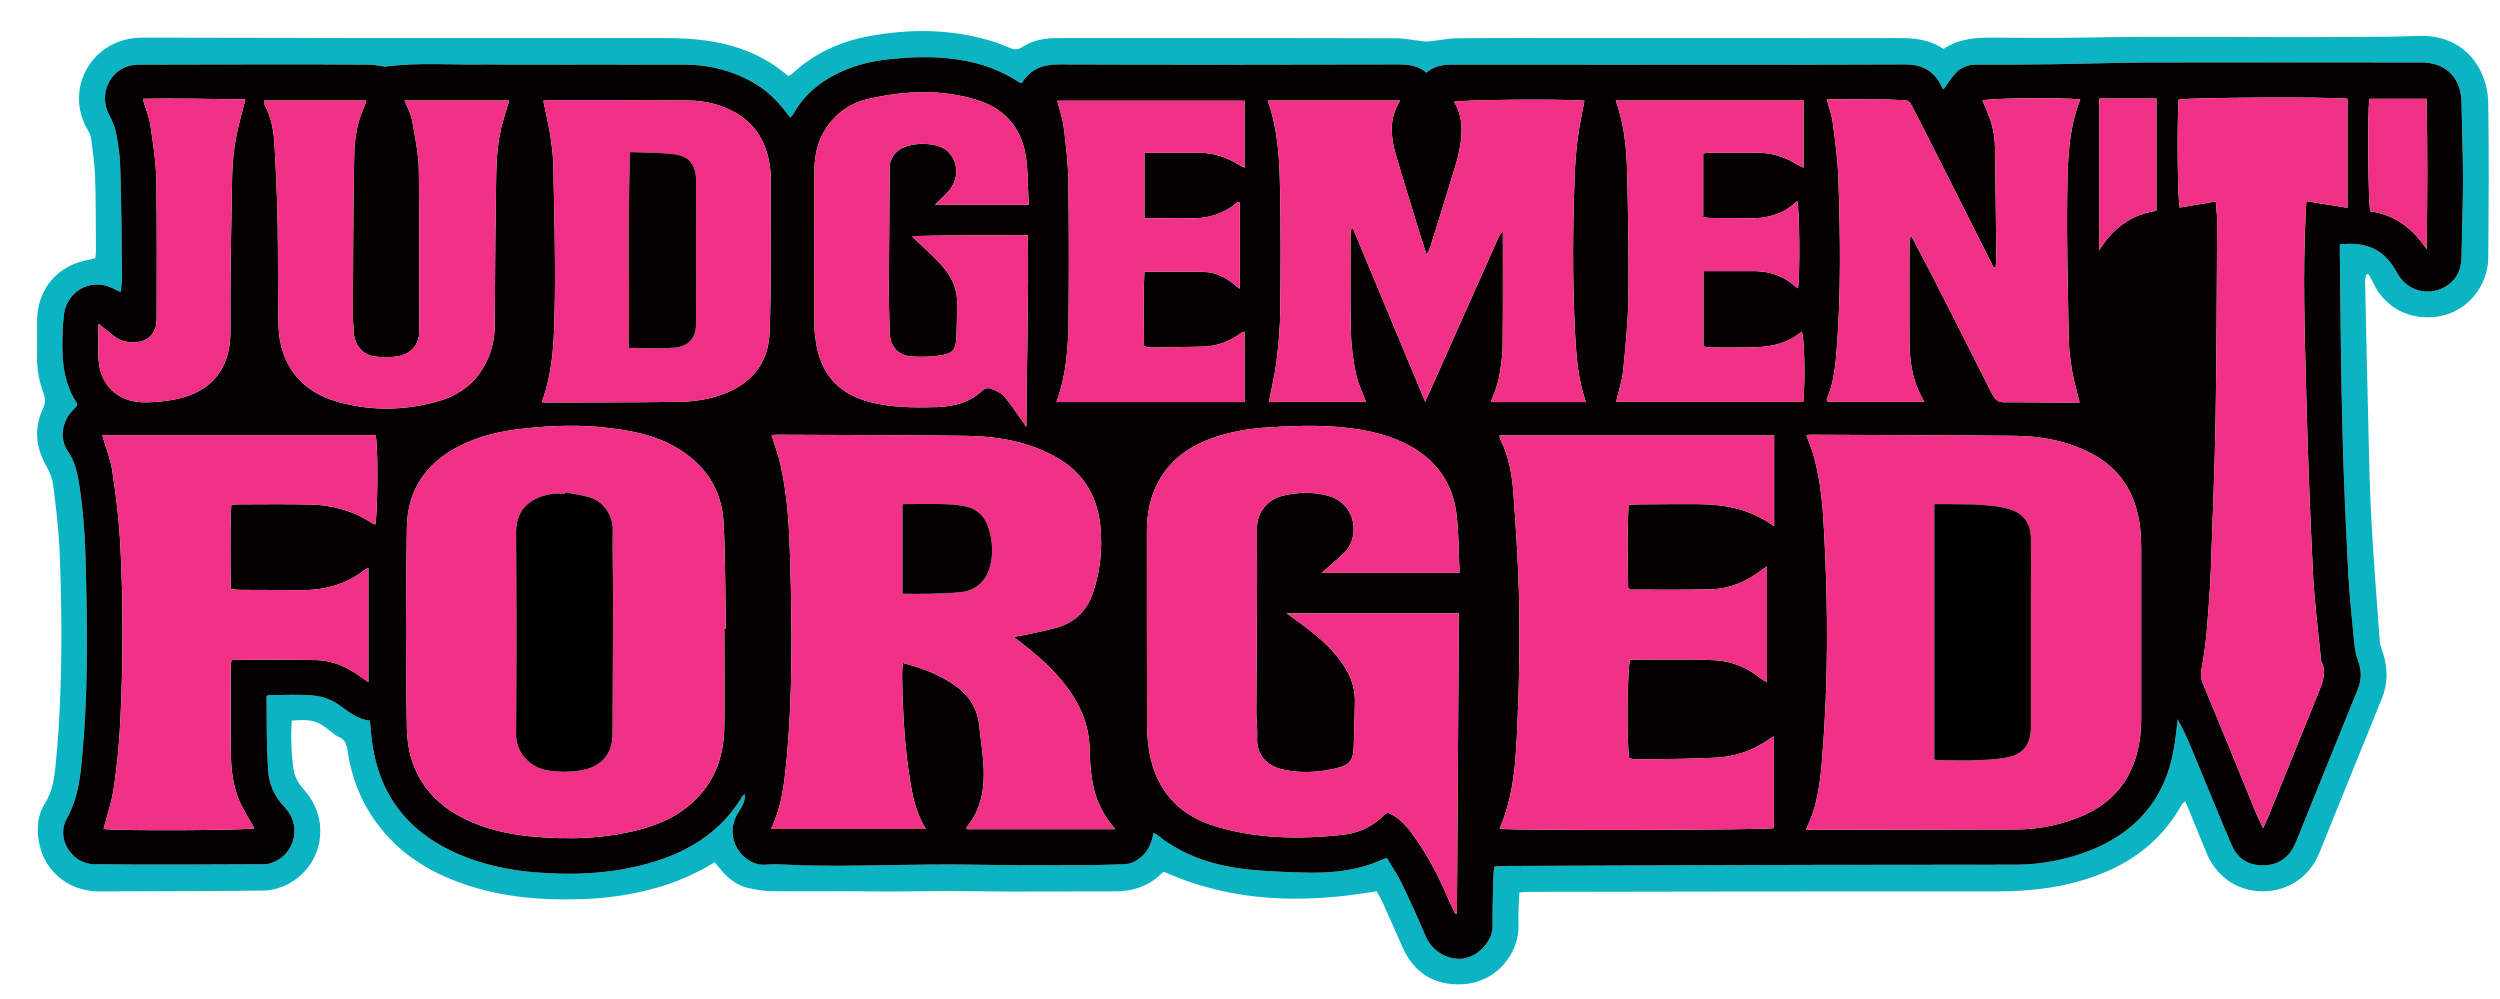
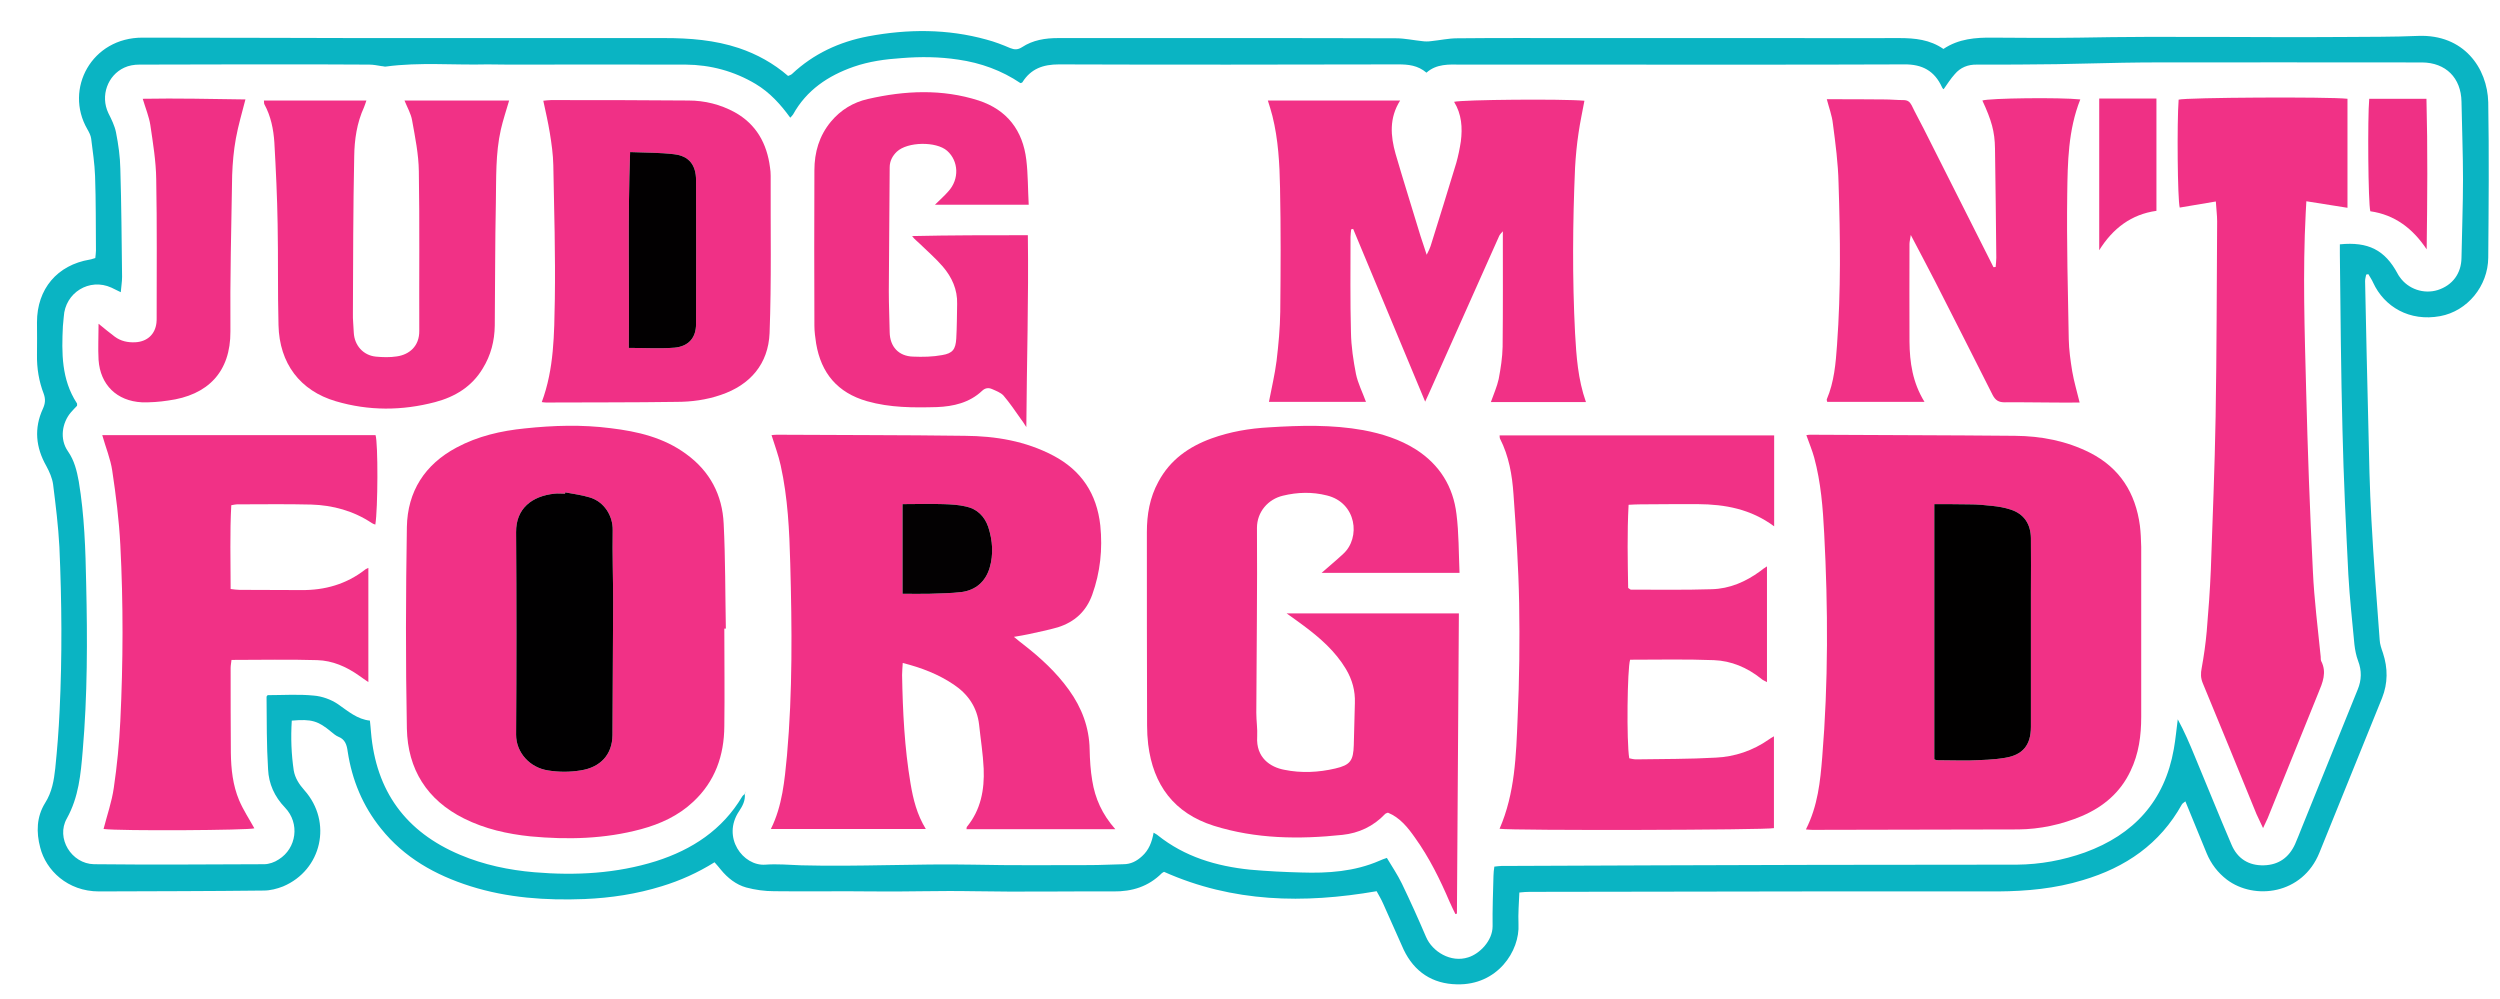
<svg xmlns="http://www.w3.org/2000/svg" version="1.2" viewBox="0 0 1149 459" width="1149" height="459">
  <title>logoa3</title>
  <style>
		.s0 { fill: #0ab4c3 } 
		.s1 { fill: #030102 } 
		.s2 { fill: #f13186 } 
		.s3 { fill: #f03086 } 
		.s4 { fill: #f03085 } 
		.s5 { fill: #ef3085 } 
		.s6 { fill: #010000 } 
		.s7 { fill: #010001 } 
		.s8 { fill: #020001 } 
	</style>
  <g id="Layer 1">
    <g id="&lt;Group&gt;">
      <path id="&lt;Compound Path&gt;" fill-rule="evenodd" class="s0" d="m134.1 331.2c-0.5 7.9-0.2 15.4 0.9 22.9 0.6 3.5 2.5 6.4 4.9 9.1 13 14.6 8 36.7-9.8 44.2-2.8 1.1-5.9 1.9-8.9 1.9-25.2 0.3-50.5 0.3-75.7 0.4-14.5 0-24.4-9.8-27-20.1-1.9-7.1-1.7-14.2 2.2-20.5 3.2-5 4.1-10.5 4.7-16 0.9-8.8 1.6-17.6 2-26.5 1.2-25 1-50.1-0.1-75.2-0.5-9.6-1.7-19.2-2.9-28.8-0.4-2.9-1.7-5.8-3.1-8.4-4.9-8.6-5.7-17.4-1.6-26.3 1.1-2.4 1.3-4.4 0.4-6.9-2.2-5.7-3.2-11.7-3.1-17.9 0.1-5 0-10 0-15 0-15.3 9.3-26.3 24.3-28.8 0.8-0.1 1.6-0.5 2.5-0.7 0.1-1.2 0.3-2.3 0.3-3.4-0.1-11.4 0-22.8-0.4-34.2-0.2-5.8-1.1-11.5-1.8-17.3-0.2-1.5-1-3-1.8-4.4-10.6-18.4 2-42.1 25.5-42q29.9 0.1 59.8 0.1 19.8 0.1 39.6 0.1 33.8 0 67.5 0 36.4 0 72.9 0c11.6 0 23.1 0.9 34.2 4.6 8.3 2.8 15.9 7 22.6 12.8 0.7-0.3 1.4-0.5 1.8-0.9 9.9-9.3 21.8-14.8 35-17.3 18.2-3.4 36.4-3.5 54.4 1.5 3.8 1 7.4 2.4 10.9 3.9 2 0.8 3.5 0.8 5.4-0.4 5-3.3 10.7-4.2 16.6-4.2q41.7 0 83.5 0c23.9 0 47.9 0 71.9 0.1 3.9 0 7.9 0.9 11.9 1.3 1.4 0.2 2.8 0.2 4.2 0 4-0.4 8-1.3 11.9-1.3 19-0.2 38-0.1 57-0.1q48 0 96 0c16.7 0 33.4 0.1 50.2 0 7.2 0 14.1 0.7 20.3 5 7-4.7 14.8-5.3 22.8-5.2 13.2 0.1 26.4 0.2 39.6 0 40.3-0.8 80.7 0 121.1-0.3 11.6-0.1 23.2 0 34.7-0.5 21-0.8 31.8 14.8 32.2 30.5 0.4 23.8 0.2 47.6 0 71.4-0.1 13.1-9.6 24.6-22.1 26.9-14.1 2.6-25.7-4.3-30.8-15.4-0.6-1.4-1.5-2.6-2.2-3.9q-0.5 0.1-1 0.2c-0.2 1-0.5 2-0.5 3 0.5 22.2 0.9 44.4 1.5 66.6 0.3 14.3 0.6 28.7 1.4 43 1 18.4 2.4 36.8 3.8 55.3 0.1 2 0.8 4 1.5 6 2.3 7 2.3 13.9-0.4 20.7-9.6 23.7-19.2 47.4-28.8 71.1-7.8 19.3-29.9 21.9-42.5 12.4-4.2-3.2-7.3-7.3-9.3-12.1-3.2-7.9-6.5-15.8-9.8-23.9-0.7 0.6-1.3 0.9-1.6 1.4-10.1 18.2-25.9 29-45.5 34.8-12.7 3.9-25.8 5.1-39 5.2-29.3 0-58.6 0-87.9 0q-63.7 0.1-127.4 0.2c-1.4 0-2.8 0.1-4.7 0.3-0.2 4.9-0.6 9.7-0.4 14.5 0.7 12.4-9.7 28.2-28.3 27.7-11.2-0.2-19.6-5.7-24.5-16-3.2-7-6.2-14.1-9.4-21.1-0.9-2.1-2.1-4-3-5.7-33.5 5.8-66.1 5.2-97.7-8.9-0.2 0.1-0.6 0.3-1 0.6-6.2 6.2-13.7 8.5-22.3 8.4-21.6-0.1-43.2 0.3-64.7-0.1-15.3-0.3-30.5 0.3-45.8 0.1-15.1-0.2-30.3 0.1-45.4-0.1-4.3 0-8.7-0.6-12.8-1.7-4.7-1.3-8.6-4.4-11.7-8.2-0.9-1.1-1.8-2.2-2.9-3.4-7.7 4.8-15.7 8.4-24.2 11-11.6 3.6-23.5 5.4-35.5 5.9-17.8 0.7-35.4-0.5-52.5-5.9-16.1-5.1-30.4-13.1-41.1-26.5-8.4-10.4-13.3-22.3-15.3-35.4-0.4-3.1-1.2-5.6-4.3-6.8-1.2-0.5-2.2-1.4-3.2-2.2-6.1-5.1-9.1-6-18.2-5.2zm205.6 41.6c-8.1 12 1.8 25.4 12.1 24.6 5.4-0.4 10.9 0.1 16.4 0.3 26.4 0.7 52.7-0.8 79.1-0.3 17.8 0.4 35.7 0.2 53.6 0.2 5.1 0 10.2-0.3 15.4-0.4 3.4 0 6.1-1.4 8.6-3.7 3.1-2.8 4.5-6.4 5.3-10.8 0.9 0.6 1.5 0.8 1.9 1.2 12.4 9.9 26.9 14.2 42.4 15.8 7.8 0.7 15.7 1.1 23.6 1.3 12.2 0.4 24.4-0.4 35.9-5.4 1-0.5 2-0.8 3.4-1.3 2.4 4 4.9 7.7 6.9 11.8 3.9 8.1 7.6 16.3 11.1 24.5 2.9 6.8 11.4 12 19.4 9.4 5.2-1.6 11.2-7.6 11.2-14.3-0.1-7.7 0.2-15.4 0.4-23.1 0-1.4 0.2-2.8 0.4-4.3 1.3-0.1 2.2-0.3 3.2-0.3 48.1-0.2 96.2-0.4 144.3-0.5 30.9-0.1 61.8 0 92.7-0.1 10.7-0.1 21.1-2 31.2-5.6 22.5-8.2 36.7-23.6 40.9-47.6 0.8-4.5 1.2-9.1 1.8-13.6 3 5.5 5.4 11.1 7.7 16.7 5.7 13.6 11.2 27.4 17 40.9 2.7 6.4 7.9 9.7 14.9 9.5 6.8-0.2 11.5-3.6 14.3-9.7 1.1-2.5 2.1-5.1 3.1-7.6q12.9-31.7 25.7-63.5c1.8-4.3 1.9-8.7 0.2-13.1-0.9-2.4-1.4-5-1.7-7.5-1-10.7-2.2-21.5-2.8-32.2-1.1-22.2-2.2-44.4-2.7-66.6-0.7-26.8-0.9-53.7-1.2-80.6 0-1.6 0-3.1 0-4.6 13-1.3 20.7 2.6 26.5 13.4q0.4 0.8 1 1.6c3.9 5.6 11.1 8 17.5 6 6.8-2.2 10.8-7.6 10.9-14.8 0.2-12 0.7-24.1 0.7-36.1 0-11.9-0.5-23.8-0.7-35.7-0.2-10.9-7.2-17.9-18.1-18q-2.2 0-4.4 0c-41 0-82-0.1-123 0-13.5 0.1-27.1 0.6-40.6 0.8-12.2 0.2-24.4 0.2-36.6 0.2-4.1-0.1-7.6 1.3-10.2 4.4-1.9 2.1-3.4 4.5-5.1 6.9 0-0.1-0.2-0.1-0.3-0.2-0.2-0.3-0.4-0.5-0.5-0.8-3.4-7.4-9-10.5-17.3-10.4-49.2 0.2-98.5 0.1-147.7 0.1-18.7 0-37.3 0-56 0-5.6-0.1-11.3-0.4-15.9 3.7-4-3.4-8.4-3.8-13-3.8-52 0.1-103.9 0.2-155.9 0-7.3 0-12.9 2-16.8 8.2-0.1 0.2-0.5 0.3-0.9 0.4-8.6-5.8-18.2-9.3-28.6-10.8-8.6-1.3-17.2-1.4-25.9-0.7-7.6 0.5-15 1.5-22.2 4-11.7 4.1-21.6 10.7-27.8 21.9-0.3 0.5-0.8 0.9-1.3 1.5-4.5-6.2-9.4-11.6-15.9-15.5-9.9-5.9-20.7-8.8-32.1-8.9-27.2-0.1-54.4 0-81.5 0-3.2 0-6.5-0.1-9.7-0.1-15.5 0.4-31.1-1.1-46.7 1-0.6 0.1-1.2-0.2-1.9-0.2-1.9-0.3-3.8-0.7-5.7-0.7q-11.8-0.1-23.6-0.1c-27.4 0-54.7 0-82.1 0.1-2.3 0-4.8 0.4-6.9 1.4-7.6 3.5-11.1 12.9-7.3 20.9 1.4 2.8 2.9 5.8 3.5 8.8 1.1 5.6 1.9 11.2 2 16.8 0.5 16.6 0.6 33.1 0.8 49.7 0 2.2-0.4 4.4-0.6 7-1.7-0.8-3-1.5-4.3-2.1-10.1-4.6-21.3 2.3-21.9 13.4-0.1 1.5-0.3 2.9-0.4 4.3-0.6 12.3-0.7 24.5 6.4 35.4 0.2 0.2 0.1 0.6 0.1 1.2-0.8 0.9-1.9 1.9-2.8 3-4.1 4.8-5.3 12.3-1.4 17.9 3 4.3 4.1 9 5 13.9 2.6 15.6 3.1 31.3 3.4 47.1 0.6 25.6 0.6 51.2-1.6 76.7-0.9 10.7-1.8 21.2-7.3 31.1-5.1 9 2.1 20.8 12.5 21 26 0.3 52.1 0.1 78.2 0 2.2 0 4.8-0.9 6.7-2.2 8.2-5.1 9.8-16.6 2.9-23.8-4.9-5.1-7.5-11-7.8-17.6-0.7-11.1-0.6-22.2-0.7-33.3 0-0.3 0.3-0.5 0.5-0.8 7.1 0 14.2-0.5 21.2 0.2 3.8 0.3 8 1.8 11.2 4 4.6 3.2 8.8 6.9 14.6 7.5 0.2 2.1 0.4 3.7 0.5 5.3q3.4 40.6 41 56.4c10.9 4.6 22.4 7 34.1 8 19 1.6 37.7 0.6 55.9-5.1 16.6-5.3 30.5-14.4 39.6-29.7 0.3-0.5 0.8-0.8 1.2-1.2 0.3 3-1 5.5-2.6 7.9z" />
-       <path id="&lt;Compound Path&gt;" fill-rule="evenodd" class="s1" d="m341.1 366.1c-9.1 15.3-23 24.4-39.6 29.7-18.2 5.7-36.9 6.7-55.9 5.1-11.7-1-23.2-3.4-34.1-8q-37.6-15.8-41-56.4c-0.1-1.6-0.3-3.2-0.5-5.3-5.8-0.6-10-4.3-14.6-7.5-3.2-2.2-7.4-3.7-11.2-4-7-0.7-14.1-0.2-21.2-0.2-0.2 0.3-0.5 0.5-0.5 0.8 0.1 11.1 0 22.2 0.7 33.3 0.3 6.6 2.9 12.5 7.8 17.6 6.9 7.2 5.3 18.7-2.9 23.8-1.9 1.3-4.5 2.2-6.7 2.2-26.1 0.1-52.2 0.3-78.2 0-10.4-0.2-17.6-12-12.5-21 5.5-9.9 6.4-20.4 7.3-31.1 2.2-25.5 2.2-51.1 1.6-76.7-0.3-15.8-0.8-31.5-3.4-47.1-0.9-4.9-2-9.6-5-13.9-3.9-5.6-2.7-13.1 1.4-17.9 0.9-1.1 2-2.1 2.8-3 0-0.6 0.1-1-0.1-1.2-7.1-10.9-7-23.1-6.4-35.4 0.1-1.4 0.3-2.8 0.4-4.3 0.6-11.1 11.8-18 21.9-13.4 1.3 0.6 2.6 1.3 4.3 2.1 0.2-2.6 0.6-4.8 0.6-7-0.2-16.6-0.3-33.1-0.8-49.7-0.1-5.6-0.9-11.2-2-16.8-0.6-3-2.1-6-3.5-8.8-3.8-8-0.3-17.4 7.3-20.9 2.1-1 4.6-1.4 6.9-1.4 27.4-0.1 54.7-0.1 82.1-0.1q11.8 0 23.6 0.1c1.9 0 3.8 0.4 5.7 0.7 0.7 0 1.3 0.3 1.9 0.2 15.6-2.1 31.2-0.6 46.7-1 3.2 0 6.5 0.1 9.7 0.1 27.1 0 54.3-0.1 81.5 0 11.4 0.1 22.2 3 32.1 8.9 6.5 3.9 11.4 9.3 15.9 15.5 0.5-0.6 1-1 1.3-1.5 6.2-11.2 16.1-17.8 27.8-21.9 7.2-2.5 14.6-3.5 22.2-4 8.7-0.7 17.3-0.6 25.9 0.7 10.4 1.5 20 5 28.6 10.8 0.4-0.1 0.8-0.2 0.9-0.4 3.9-6.2 9.5-8.2 16.8-8.2 52 0.2 103.9 0.1 155.9 0 4.6 0 9 0.4 13 3.8 4.6-4.1 10.3-3.8 15.9-3.7 18.7 0 37.3 0 56 0 49.2 0 98.5 0.1 147.7-0.1 8.3-0.1 13.9 3 17.3 10.4 0.1 0.3 0.3 0.5 0.5 0.8 0.1 0.1 0.3 0.1 0.3 0.2 1.7-2.4 3.2-4.8 5.1-6.9 2.6-3.1 6.1-4.5 10.2-4.4 12.2 0 24.4 0 36.6-0.2 13.5-0.2 27.1-0.7 40.6-0.8 41-0.1 82 0 123 0q2.2 0 4.4 0c10.9 0.1 17.9 7.1 18.1 18 0.2 11.9 0.7 23.8 0.7 35.7 0 12-0.5 24.1-0.7 36.1-0.1 7.2-4.1 12.6-10.9 14.8-6.4 2-13.6-0.4-17.5-6q-0.6-0.8-1-1.6c-5.8-10.8-13.5-14.7-26.5-13.4 0 1.5 0 3 0 4.6 0.3 26.9 0.5 53.8 1.2 80.6 0.5 22.2 1.6 44.4 2.7 66.6 0.6 10.7 1.8 21.5 2.8 32.2 0.3 2.5 0.8 5.1 1.7 7.5 1.7 4.4 1.6 8.8-0.2 13.1q-12.8 31.8-25.7 63.5c-1 2.5-2 5.1-3.1 7.6-2.8 6.1-7.5 9.5-14.3 9.7-7 0.2-12.2-3.1-14.9-9.5-5.8-13.5-11.3-27.3-17-40.9-2.3-5.6-4.7-11.2-7.7-16.7-0.6 4.5-1 9.1-1.8 13.6-4.2 24-18.4 39.4-40.9 47.6-10.1 3.6-20.5 5.5-31.2 5.6-30.9 0.1-61.8 0-92.7 0.1-48.1 0.1-96.2 0.3-144.3 0.5-1 0-1.9 0.2-3.2 0.3-0.2 1.5-0.4 2.9-0.4 4.3-0.2 7.7-0.5 15.4-0.4 23.1 0 6.7-6 12.7-11.2 14.3-8 2.6-16.5-2.6-19.4-9.4-3.5-8.2-7.2-16.4-11.1-24.5-2-4.1-4.5-7.8-6.9-11.8-1.4 0.5-2.4 0.8-3.4 1.3-11.5 5-23.7 5.8-35.9 5.4-7.9-0.2-15.8-0.6-23.6-1.3-15.5-1.6-30-5.9-42.4-15.8-0.4-0.4-1-0.6-1.9-1.2-0.8 4.4-2.2 8-5.3 10.8-2.5 2.3-5.2 3.7-8.6 3.7-5.2 0.1-10.3 0.4-15.4 0.4-17.9 0-35.8 0.2-53.6-0.2-26.4-0.5-52.7 1-79.1 0.3-5.5-0.2-11-0.7-16.4-0.3-10.3 0.8-20.2-12.6-12.1-24.6 1.6-2.4 2.9-4.9 2.6-7.9-0.4 0.4-0.9 0.7-1.2 1.2zm171.5 15c-6.1-6.9-9.3-14.2-10.6-22.3-0.8-4.7-1.1-9.6-1.2-14.4-0.2-10.1-3.6-19.1-9.5-27.3-5.8-8.1-13-14.7-20.7-20.7-1.4-1-2.6-2.1-4.6-3.7 2.9-0.5 4.8-0.8 6.6-1.2 4.5-1 9.1-1.9 13.6-3.2 7.6-2.4 13-7.2 15.8-15 3.7-10.3 4.8-20.9 3.7-31.8-1.6-14.6-8.7-25.3-21.6-32.1-12.7-6.7-26.5-9-40.6-9.1-28.8-0.4-57.6-0.3-86.4-0.5-0.9 0-1.8 0.1-2.5 0.2 1.5 4.8 3.2 9.3 4.2 13.9 3.3 14.9 4 30 4.4 45.1 0.8 29.4 1.1 58.9-1.5 88.2-1.1 11.5-2.1 23.1-7.4 33.8 23.7 0 47.2 0 71.2 0-4.1-6.7-5.8-13.7-7-20.8-2.8-16.6-3.6-33.2-3.9-50 0-1.7 0.2-3.4 0.3-5.5 8.7 2.2 16.4 5.2 23.4 9.9 6.6 4.4 10.8 10.5 11.7 18.5 0.7 6.7 1.8 13.4 2.1 20.2 0.4 9.6-1.3 18.9-7.7 26.7-0.2 0.2-0.1 0.8-0.2 1.1 22.7 0 45.1 0 68.4 0zm317.4 0.1c1.3 0.1 2.1 0.2 2.9 0.2 31.6-0.1 63.1-0.1 94.7-0.2 10-0.1 19.8-2.2 29.1-6.1 9.9-4.2 17.8-10.8 22.5-20.8 3.8-7.9 4.9-16.2 4.9-24.8q0-39.1 0-78.2c-0.1-3.3-0.2-6.5-0.6-9.7-2-15-9.2-26.5-22.9-33.5-10.9-5.5-22.5-7.7-34.5-7.8-31.4-0.3-62.8-0.3-94.2-0.5-0.5 0-1.1 0.1-1.7 0.2 1.3 3.7 2.7 7 3.6 10.3 3.1 11.4 4 23.2 4.6 34.9 1.8 34.2 1.9 68.5-0.9 102.7-0.9 11.2-2 22.4-7.5 33.3zm-497.1-92.3q0.4 0 0.7 0c-0.3-16.1-0.2-32.2-1-48.2-0.6-13.2-6.3-24.1-17.2-32-10.3-7.6-22.3-10.4-34.7-11.9-13.2-1.7-26.3-1.3-39.5 0.1-10.9 1.1-21.5 3.5-31.4 8.8-14.6 7.8-22.5 20.2-22.8 36.5-0.5 30.9-0.6 61.8 0 92.7 0.4 18.6 9.2 32.8 26.3 41.3 9.6 4.8 19.9 7.1 30.5 8.2 17.1 1.6 34.1 1.2 50.8-3.3 8.9-2.4 17.2-6.2 24-12.6 10.1-9.4 14.2-21.3 14.3-34.7 0.2-14.9 0-29.9 0-44.9zm337.9-25.6c-0.4-9.4-0.3-18.3-1.4-27-1.5-12.6-7.7-22.7-18.6-29.7-7.4-4.7-15.7-7.3-24.2-8.9-14.4-2.6-28.9-2.2-43.3-1.3-9.1 0.5-17.9 2-26.5 5.1-10.4 3.8-19 9.8-24.4 19.9-4 7.3-5.3 15.1-5.3 23.2 0 29.7 0 59.3 0.1 88.9q0 4.3 0.5 8.6c2.3 18.7 11.9 31.6 30.1 37.4 19.4 6.1 39.3 6.3 59.2 4.2 7.5-0.8 14.2-3.9 19.6-9.6 0.3-0.3 0.8-0.4 1.3-0.6 5.6 2.3 9.2 6.9 12.5 11.6 6.5 9.1 11.4 19 15.8 29.3 0.8 1.9 1.8 3.8 2.7 5.7q0.3-0.1 0.7-0.2c0.3-45.9 0.6-91.9 0.9-138-26.5 0-52.4 0-79.2 0 3.1 2.2 5.5 3.9 7.9 5.7 7.5 5.6 14.5 11.7 19.4 19.9 2.9 4.9 4.3 10 4.1 15.6-0.2 6.5-0.3 12.9-0.5 19.3-0.2 7.2-1.6 9.2-8.5 10.8-7.7 1.8-15.6 2.2-23.4 0.6-6.5-1.2-13.1-5.6-12.5-15.2 0.2-3.6-0.4-7.3-0.4-11 0.1-28.4 0.5-56.7 0.3-85 0-7.3 5.1-13.2 12-14.8 6.6-1.6 13.4-1.8 20.1-0.1 13.7 3.3 15.7 19.5 7.5 26.9-3.1 2.9-6.4 5.6-9.9 8.7 21 0 41.8 0 63.4 0zm144.6-21.4c0-14.4 0-28 0-41.8-42.2 0-84.1 0-126.2 0 0.1 0.6 0 1.1 0.2 1.5 4.1 8 5.6 16.8 6.2 25.6 1.2 16.7 2.3 33.4 2.6 50.1 0.3 17.5 0.1 35.1-0.7 52.6-0.7 17.3-1.2 34.7-8.3 51 6.2 0.9 122.9 0.6 126.1-0.3 0-13.9 0-27.8 0-42.2-1.1 0.7-1.8 1-2.4 1.5-7.3 5.1-15.6 7.9-24.3 8.3-12.2 0.7-24.5 0.6-36.7 0.8-1.1 0-2.1-0.3-3.1-0.5-1.3-7.6-0.9-41.3 0.4-45.3 12.8 0 25.7-0.3 38.5 0.2 8 0.3 15.3 3.4 21.7 8.5 0.7 0.7 1.7 1 2.7 1.6 0-17.9 0-35.3 0-53.2-1.4 0.9-2.3 1.5-3.1 2.2-6.7 4.9-14.1 8.1-22.3 8.3-12.4 0.4-24.8 0.2-37.1 0.2-0.3 0-0.6-0.3-1.3-0.8-0.2-12.4-0.5-25.2 0.2-38.2 2.1-0.1 3.7-0.2 5.3-0.2 8.9-0.1 17.7-0.1 26.6-0.1 12.4 0.1 24.2 2.2 35 10.2zm203-149.3c0.2 3.5 0.6 6.3 0.6 9.1-0.2 30-0.2 59.9-0.7 89.8-0.4 23.5-1.4 47-2.2 70.4-0.4 9.5-1.1 19-1.9 28.4-0.5 5.6-1.3 11.2-2.3 16.7-0.5 2.5-0.5 4.6 0.5 7 8.3 20 16.5 40.1 24.7 60.2 0.9 2 1.8 3.9 3 6.4 0.9-1.9 1.5-3.2 2.1-4.5 7.8-19.2 15.5-38.4 23.3-57.6 2-4.8 4-9.5 1.3-14.7-0.2-0.5-0.2-1.2-0.2-1.9-1.3-13.1-3-26.2-3.6-39.4-1.4-27.8-2.4-55.6-3.1-83.4-0.7-27-1.6-54-0.2-81.1 0.1-1.6 0.2-3.3 0.3-5.5 6.7 1.1 12.7 2 18.9 3 0-16.9 0-33.5 0-50.1-8.9-1-74.3-0.6-77.6 0.4-0.8 10.6-0.5 45.9 0.5 49.6 5.2-0.9 10.4-1.8 16.6-2.8zm-362.7 24.5c-1.1-3.5-2-6-2.8-8.5-3.8-12.6-7.8-25.2-11.5-37.9-2.3-8.2-3-16.4 2.1-24.5-20.5 0-40.5 0-60.8 0 0.8 2.5 1.5 4.8 2.1 7.1 2.7 10.8 3.3 22 3.5 33 0.4 19 0.3 38 0.1 57-0.1 7.5-0.8 15.1-1.7 22.6-0.8 6.3-2.3 12.5-3.5 18.8 14.7 0 29.7 0 44.6 0-1.6-4.4-3.7-8.5-4.6-12.8-1.2-6.2-2.2-12.7-2.3-19.1-0.4-14.6-0.2-29.2-0.2-43.9 0-1.2 0.2-2.4 0.3-3.5q0.5-0.1 0.9-0.2c10.9 26.1 21.8 52.2 33.1 79.4 1.3-2.9 2.2-4.7 3-6.6q15.5-34.7 31-69.5c0.3-0.7 0.9-1.3 1.7-2.2 0 18.1 0.1 35.6-0.1 53.1-0.1 5-0.9 10-1.8 14.8-0.8 3.6-2.3 6.9-3.6 10.6 14.6 0 28.9 0 43.7 0-3.7-10.5-4.4-21.1-5-31.6-1.3-25.4-1.1-50.8 0-76.2 0.3-5.3 0.8-10.6 1.6-15.9 0.7-4.9 1.8-9.9 2.7-14.8-10.2-0.9-55.9-0.5-59.9 0.5 3.5 5.7 3.9 11.9 3.1 18.2-0.5 3.3-1.2 6.7-2.1 9.9-3.9 12.8-7.8 25.5-11.8 38.2-0.3 1-0.8 2-1.8 4zm-608.7 82.9c1.6 5.7 3.8 10.9 4.6 16.4 1.7 11.3 3.1 22.6 3.7 34 1.4 27 1.3 54 0 81-0.5 10.3-1.5 20.5-3 30.7-0.9 6.4-3.1 12.6-4.7 18.9 7.6 1 66.9 0.6 69.3-0.3-2.3-4.2-5.1-8.4-7-12.9-2.9-6.9-3.7-14.3-3.8-21.8-0.1-13-0.1-26-0.1-39 0-1.3 0.3-2.5 0.4-3.7 13.4 0 26.4-0.3 39.4 0.1 7 0.2 13.4 3 19.2 7.1 1.3 1 2.8 1.9 4.3 3 0-17.7 0-34.9 0-52.5-0.7 0.4-1.2 0.5-1.5 0.8-8.6 6.7-18.5 9.5-29.3 9.4-9.5-0.1-18.9 0-28.4-0.1-1.3 0-2.5-0.2-4.1-0.4 0-13-0.4-25.8 0.3-38.5 1.3-0.2 1.9-0.4 2.6-0.4 11.4 0 22.8-0.2 34.2 0.1 9.9 0.3 19.4 2.9 27.8 8.5 0.4 0.3 1 0.5 1.6 0.7 1.2-7.2 1.3-37.4 0.1-41.1-41.9 0-83.9 0-125.6 0zm870.2-77.3q-0.5 0-1 0.1-0.7-1.5-1.5-3-15.3-30.3-30.6-60.7c-1.8-3.6-3.8-7.1-5.5-10.7-0.9-1.7-1.9-2.4-3.8-2.4-2.9 0-5.8-0.3-8.6-0.3-8.8-0.1-17.6-0.1-26.6-0.1 1 3.9 2.4 7.5 2.8 11.3 1.2 9.1 2.4 18.2 2.6 27.3 0.8 24.8 1.1 49.6-0.7 74.3-0.6 8.5-1.3 17-4.7 25-0.1 0.3 0.1 0.9 0.2 1.2 14.8 0 29.5 0 44.7 0-5.5-8.9-6.8-18.2-6.9-27.7-0.1-15 0-30 0-44.9 0-1 0.3-2 0.6-4.1 4.1 7.8 7.7 14.6 11.2 21.4 8.8 17.4 17.7 34.7 26.4 52.1 1.3 2.5 2.8 3.4 5.5 3.4 7.3-0.1 14.5 0.1 21.8 0.1 4.2 0.1 8.5 0 12.7 0-1.2-5-2.6-9.6-3.4-14.3-0.8-4.9-1.5-9.9-1.6-14.8-0.4-22.2-1-44.4-0.7-66.6 0.2-14.7 0.4-29.5 6-43.6-9.2-1-41.9-0.6-45 0.5 4.2 9.1 5.7 14.2 5.8 22.1 0.3 16.7 0.4 33.5 0.6 50.2 0 1.4-0.2 2.8-0.3 4.2zm-668.2 62.1c0.8 0.1 1.4 0.2 2 0.2 20-0.1 39.9 0 59.9-0.3 6.9 0 13.7-0.9 20.4-3.2 13.6-4.6 21.8-14.3 22.4-28.4 0.9-24 0.4-48.2 0.5-72.3 0-1.3-0.1-2.6-0.3-3.8-1.4-11-6.3-19.9-16.2-25.4-6.6-3.6-13.8-5.4-21.3-5.4-21-0.2-42.1-0.2-63.2-0.2-1.2 0-2.4 0.2-3.5 0.3 1.1 5.1 2.2 9.9 3 14.8 0.8 4.9 1.5 9.9 1.6 14.8 0.4 20.6 1 41.2 0.7 61.7-0.3 15.9-0.3 31.9-6 47.2zm-63.1-138.6c1.3 3.2 3 6.1 3.5 9.1 1.4 7.8 3 15.6 3.1 23.4 0.4 24.4 0.1 48.9 0.2 73.3 0.1 7.2-4.7 11-10.3 11.8-3.2 0.5-6.5 0.4-9.7 0.1-5.8-0.6-9.8-5.2-10.1-11-0.1-3-0.5-6.1-0.4-9.1 0.1-24 0.1-48 0.6-71.9 0.1-7.7 1.2-15.4 4.5-22.6 0.4-0.9 0.7-2 1.1-3.1-15.9 0-31.5 0-47.1 0 0.1 0.8 0 1.3 0.2 1.7 3 5.5 4.2 11.5 4.6 17.6 0.7 12.5 1.3 25 1.5 37.5 0.3 15.5 0 30.9 0.4 46.4 0.4 17.7 10 30.2 26.3 35 15.2 4.5 30.5 4.4 45.7 0.4 9.1-2.4 16.9-7.1 21.9-15.5 3.7-6 5.4-12.6 5.5-19.7 0.2-18.8 0.1-37.6 0.5-56.4 0.2-11.3-0.2-22.6 2.3-33.7 1-4.4 2.5-8.8 3.8-13.3-16 0-31.9 0-48.1 0zm286.9 47.9c-0.4-7.2-0.3-14-1.1-20.6-1.6-13.5-8.8-23-21.9-27.3-16.8-5.4-33.9-4.6-50.9-0.7-6.7 1.5-12.5 5-17 10.4-5.4 6.5-7.6 14.1-7.6 22.4-0.1 23.8-0.1 47.6 0 71.4 0 2.7 0.4 5.5 0.8 8.2 2.3 13.6 9.8 22.6 23.4 26.5 10.5 3 21.3 3 32.1 2.7 7.6-0.3 15-2 20.8-7.5 1.4-1.3 2.9-1.5 4.5-0.8 1.8 0.8 4 1.6 5.3 3 2.9 3.4 5.4 7.1 8 10.8 0.7 0.9 1.3 1.8 2.5 3.7 0.2-30.1 1.1-59 0.7-88.2-18.1 0-35.6 0-53.2 0.4 1.1 1.5 2.4 2.4 3.5 3.5 3.6 3.5 7.4 6.8 10.6 10.5 4.2 4.9 6.8 10.6 6.6 17.2-0.1 5.3-0.1 10.6-0.4 15.9-0.3 4.9-1.6 6.8-6.5 7.6-4.3 0.8-8.9 0.9-13.4 0.7-6.6-0.2-10.6-4.6-10.7-11.2-0.1-6.3-0.4-12.5-0.4-18.8 0.1-19 0.3-38 0.4-57 0-2.9 1.3-5.3 3.3-7.2 4.9-4.6 18.1-4.8 23.1-0.4 5.3 4.7 5.7 13 0.6 18.6-1.8 2.1-3.9 3.9-6.2 6.2 14.5 0 28.3 0 43.1 0zm99.2 58.3c-0.8 0.3-1.3 0.4-1.7 0.7-5.1 3.8-10.9 6-17.4 6.2-8.2 0.2-16.4 0.3-24.6 0.4-0.7 0-1.5-0.4-2.5-0.6-0.1-11.4-0.4-22.8 0.2-34.2 9.5 0 18.5-0.2 27.5 0.1 5 0.1 9.6 2.4 13.6 5.6 0.8 0.7 1.6 1.3 2.7 2.1 0-13.6 0-26.7 0-39.8-0.5 0-0.9-0.1-1.1 0-6.7 5.9-14.6 7.8-23.2 7.4-3.4-0.2-6.8 0-10.2 0-3 0-6 0-9.3 0 0-10.3 0-20 0-30.1 8.7 0 17.1 0 25.4 0 6.4 0.1 12.3 2 17.8 5.4 0.8 0.5 1.8 1 2.8 1.5 0-10.5 0-20.6 0-30.8-28.9 0-57.5 0-86.1 0 1.1 4.2 2.5 8.2 3 12.3 1 8.1 2 16.3 2.1 24.5 0.3 21 0.3 42.1 0.1 63.1-0.1 13-0.9 26-5.6 38.6 28.9 0 57.6 0 86.5 0 0-10.8 0-21.4 0-32.4zm254.4-19.9c0.9-6.9 0.7-36.5-0.4-40.1-6.6 6.4-14.7 8.3-23.6 7.9-5.3-0.2-10.6 0-15.9-0.1-1.2 0-2.4-0.2-3.7-0.4 0-9.9 0-19.5 0-29.3 1.5-0.1 2.5-0.3 3.6-0.3q10.9 0 21.8 0c6.4 0.1 12.3 2 17.7 5.4 0.9 0.5 1.9 0.9 3 1.5 0-10.5 0-20.6 0-30.9-28.8 0-57.3 0-86.3 0 3.8 10.6 4.9 21.4 5.2 32.1 0.5 19.6 0.8 39.3 0.6 58.9-0.2 11-1.3 22.1-2.4 33.2-0.5 4.8-2.2 9.6-3.2 14.3 28.6 0 57.3 0 86 0 0.9-9 0.6-29.2-0.7-32.3-6.2 5.2-13.6 7-21.5 7.2-6.9 0.2-13.8 0.1-20.7 0.1-1 0-1.9-0.3-3-0.5 0-11.4 0-22.7 0-34.6 8 0 15.7 0 23.4 0 7 0.1 13.3 2.1 18.6 6.9 0.4 0.4 0.9 0.6 1.5 1zm-781.1 16.3c0 5.9-0.3 11.3 0 16.6 0.8 11.5 8.4 18.9 19.9 19.5 4 0.1 8.1-0.2 12-0.8 18.4-2.4 28.8-13.2 28.7-31.8-0.2-23.9 0.4-47.9 0.8-71.8 0.2-5.6 0.7-11.3 1.7-16.8 1.1-6.1 2.9-12.1 4.4-18-15.5-0.2-31.4-0.6-47.2-0.3 1.3 4.4 2.9 8.2 3.5 12.1 1.2 8.2 2.6 16.6 2.7 24.9 0.4 21.2 0.2 42.4 0.2 63.6 0 0.8 0 1.6-0.1 2.4-0.6 5.3-4.3 8.6-9.6 8.9-3.5 0.2-6.8-0.5-9.6-2.6-2.4-1.8-4.7-3.7-7.4-5.9zm919.5-103.5c0 23.4 0 46.3 0 69.7 6.3-10.1 14.8-16.5 26.3-18.1 0-17.5 0-34.4 0-51.6-8.7 0-17.1 0-26.3 0zm150.5 69.3c0.3-23.2 0.5-46.1-0.1-69.2-9.2 0-17.7 0-26.3 0-0.8 8.7-0.5 48.1 0.5 51.7 11.3 1.6 19.6 8 25.9 17.5z" />
      <path id="&lt;Compound Path&gt;" fill-rule="evenodd" class="s2" d="m512.6 381.1c-23.3 0-45.7 0-68.4 0 0.1-0.3 0-0.9 0.2-1.1 6.4-7.8 8.1-17.1 7.7-26.7-0.3-6.8-1.4-13.5-2.1-20.2-0.9-8-5.1-14.1-11.7-18.5-7-4.7-14.7-7.7-23.4-9.9-0.1 2.1-0.3 3.8-0.3 5.5 0.3 16.8 1.1 33.4 3.9 50 1.2 7.1 2.9 14.1 7 20.8-24 0-47.5 0-71.2 0 5.3-10.7 6.3-22.3 7.4-33.8 2.6-29.3 2.3-58.8 1.5-88.2-0.4-15.1-1.1-30.2-4.4-45.1-1-4.6-2.7-9.1-4.2-13.9 0.7-0.1 1.6-0.2 2.5-0.2 28.8 0.2 57.6 0.1 86.4 0.5 14.1 0.1 27.9 2.4 40.6 9.1 12.9 6.8 20 17.5 21.6 32.1 1.1 10.9 0 21.5-3.7 31.8-2.8 7.8-8.2 12.6-15.8 15-4.5 1.3-9.1 2.2-13.6 3.2-1.8 0.4-3.7 0.7-6.6 1.2 2 1.6 3.2 2.7 4.6 3.7 7.7 6 14.9 12.6 20.7 20.7 5.9 8.2 9.3 17.2 9.5 27.3 0.1 4.8 0.4 9.7 1.2 14.4 1.3 8.1 4.5 15.4 10.6 22.3zm-97.8-108.2c4.4 0 8.4 0.1 12.4 0 4.9-0.2 9.9-0.2 14.8-0.8 6.5-0.9 10.9-4.8 12.8-11 1.9-6.3 1.4-12.7-0.6-18.9-1.7-4.9-5.1-8.3-10.2-9.4-3.4-0.8-6.9-1-10.4-1.1-6.2-0.2-12.5 0-18.8 0 0 13.8 0 27.1 0 41.2z" />
      <path id="&lt;Compound Path&gt;" fill-rule="evenodd" class="s2" d="m830 381.2c5.5-10.9 6.6-22.1 7.5-33.3 2.8-34.2 2.7-68.5 0.9-102.7-0.6-11.7-1.5-23.5-4.6-34.9-0.9-3.3-2.3-6.6-3.6-10.3 0.6-0.1 1.2-0.2 1.7-0.2 31.4 0.2 62.8 0.2 94.2 0.5 12 0.1 23.6 2.3 34.5 7.8 13.7 7 20.9 18.5 22.9 33.5 0.4 3.2 0.5 6.4 0.6 9.7q0 39.1 0 78.2c0 8.6-1.1 16.9-4.9 24.8-4.7 10-12.6 16.6-22.5 20.8-9.3 3.9-19.1 6-29.1 6.1-31.6 0.1-63.1 0.1-94.7 0.2-0.8 0-1.6-0.1-2.9-0.2zm59-149.5c0 39.5 0 78.4 0 117.3 0.6 0.2 0.9 0.4 1.2 0.4 5.2 0 10.3 0.2 15.4 0.1 5.3-0.2 10.7-0.3 15.9-1.2 8.2-1.3 11.9-5.9 11.9-14.2q0-30.8 0-61.7c0-8.4 0.1-16.7 0-25.1-0.1-6.4-3.1-11.1-9.3-13.1-2.7-0.9-5.6-1.4-8.5-1.7-3.5-0.4-7-0.7-10.5-0.7-5.3-0.1-10.6-0.1-16.1-0.1z" />
      <path id="&lt;Compound Path&gt;" fill-rule="evenodd" class="s2" d="m332.9 288.9c0 15 0.2 30 0 44.9-0.1 13.4-4.2 25.3-14.3 34.7-6.8 6.4-15.1 10.2-24 12.6-16.7 4.5-33.7 4.9-50.8 3.3-10.6-1.1-20.9-3.4-30.5-8.2-17.1-8.5-25.9-22.7-26.3-41.3-0.6-30.9-0.5-61.8 0-92.7 0.3-16.3 8.2-28.7 22.8-36.5 9.9-5.3 20.5-7.7 31.4-8.8 13.2-1.4 26.3-1.8 39.5-0.1 12.4 1.5 24.4 4.3 34.7 11.9 10.9 7.9 16.6 18.8 17.2 32 0.8 16 0.7 32.1 1 48.2q-0.3 0-0.7 0zm-73.1-62.6q-0.1 0.3-0.1 0.6c-1.7 0-3.3-0.2-4.9 0-10.2 1.1-17.7 6.7-17.6 17.7q0.3 46.6 0 93.1c0 8.1 6.2 15.1 14.7 16.4 5 0.8 9.9 0.8 14.9 0 9.2-1.4 14.6-7.3 14.7-16.2q0.2-30.5 0.3-61c0-11.1-0.4-22.3-0.2-33.3 0.1-6.4-3.8-13-10.6-15-3.6-1.1-7.5-1.6-11.2-2.3z" />
      <path id="&lt;Path&gt;" class="s2" d="m670.8 263.3c-21.6 0-42.4 0-63.4 0 3.5-3.1 6.8-5.8 9.9-8.7 8.2-7.4 6.2-23.6-7.5-26.9-6.7-1.7-13.5-1.5-20.1 0.1-6.9 1.6-12 7.5-12 14.8 0.2 28.3-0.2 56.6-0.3 85 0 3.7 0.6 7.4 0.4 11-0.6 9.6 6 14 12.5 15.2 7.8 1.6 15.7 1.2 23.4-0.6 6.9-1.6 8.3-3.6 8.5-10.8 0.2-6.4 0.3-12.8 0.5-19.3 0.2-5.6-1.2-10.7-4.1-15.6-4.9-8.2-11.9-14.3-19.4-19.9-2.4-1.8-4.8-3.5-7.9-5.7 26.8 0 52.7 0 79.2 0-0.3 46.1-0.6 92.1-0.9 138q-0.4 0.1-0.7 0.2c-0.9-1.9-1.9-3.8-2.7-5.7-4.4-10.3-9.3-20.2-15.8-29.3-3.3-4.7-6.9-9.3-12.5-11.6-0.5 0.2-1 0.3-1.3 0.6-5.4 5.7-12.1 8.8-19.6 9.6-19.9 2.1-39.8 1.9-59.2-4.2-18.2-5.8-27.8-18.7-30.1-37.4q-0.5-4.3-0.5-8.6c-0.1-29.6-0.1-59.2-0.1-88.9 0-8.1 1.3-15.9 5.3-23.2 5.4-10.1 14-16.1 24.4-19.9 8.6-3.1 17.4-4.6 26.5-5.1 14.4-0.9 28.9-1.3 43.3 1.3 8.5 1.6 16.8 4.2 24.2 8.9 10.9 7 17.1 17.1 18.6 29.7 1.1 8.7 1 17.6 1.4 27z" />
      <path id="&lt;Path&gt;" class="s2" d="m815.4 241.9c-10.8-8-22.6-10.1-35-10.2-8.9 0-17.7 0-26.6 0.1-1.6 0-3.2 0.1-5.3 0.2-0.7 13-0.4 25.8-0.2 38.2 0.7 0.5 1 0.8 1.3 0.8 12.3 0 24.7 0.2 37.1-0.2 8.2-0.2 15.6-3.4 22.3-8.3 0.8-0.7 1.7-1.3 3.1-2.2 0 17.9 0 35.3 0 53.2-1-0.6-2-0.9-2.7-1.6-6.4-5.1-13.7-8.2-21.7-8.5-12.8-0.5-25.7-0.2-38.5-0.2-1.3 4-1.7 37.7-0.4 45.3 1 0.2 2 0.5 3.1 0.5 12.2-0.2 24.5-0.1 36.7-0.8 8.7-0.4 17-3.2 24.3-8.3 0.6-0.5 1.3-0.8 2.4-1.5 0 14.4 0 28.3 0 42.2-3.2 0.9-119.9 1.2-126.1 0.3 7.1-16.3 7.6-33.7 8.3-51 0.8-17.5 1-35.1 0.7-52.6-0.3-16.7-1.4-33.4-2.6-50.1-0.6-8.8-2.1-17.6-6.2-25.6-0.2-0.4-0.1-0.9-0.2-1.5 42.1 0 84 0 126.2 0 0 13.8 0 27.4 0 41.8z" />
      <path id="&lt;Path&gt;" class="s2" d="m1018.4 92.6c-6.2 1-11.4 1.9-16.6 2.8-1-3.7-1.3-39-0.5-49.6 3.3-1 68.7-1.4 77.6-0.4 0 16.6 0 33.2 0 50.1-6.2-1-12.2-1.9-18.9-3-0.1 2.2-0.2 3.9-0.3 5.5-1.4 27.1-0.5 54.1 0.2 81.1 0.7 27.8 1.7 55.6 3.1 83.4 0.6 13.2 2.3 26.3 3.6 39.4 0 0.7 0 1.4 0.2 1.9 2.7 5.2 0.7 9.9-1.3 14.7-7.8 19.2-15.5 38.4-23.3 57.6-0.6 1.3-1.2 2.6-2.1 4.5-1.2-2.5-2.1-4.4-3-6.4-8.2-20.1-16.4-40.2-24.7-60.2-1-2.4-1-4.5-0.5-7 1-5.5 1.8-11.1 2.3-16.7 0.8-9.4 1.5-18.9 1.9-28.4 0.8-23.4 1.8-46.9 2.2-70.4 0.5-29.9 0.5-59.8 0.7-89.8 0-2.8-0.4-5.6-0.6-9.1z" />
      <path id="&lt;Path&gt;" class="s2" d="m655.7 117.1c1-2 1.5-3 1.8-4 4-12.7 7.9-25.4 11.8-38.2 0.9-3.2 1.6-6.6 2.1-9.9 0.8-6.3 0.4-12.5-3.1-18.2 4-1 49.7-1.4 59.9-0.5-0.9 4.9-2 9.9-2.7 14.8-0.8 5.3-1.3 10.6-1.6 15.9-1.1 25.4-1.3 50.8 0 76.2 0.6 10.5 1.3 21.1 5 31.6-14.8 0-29.1 0-43.7 0 1.3-3.7 2.8-7 3.6-10.6 0.9-4.8 1.7-9.8 1.8-14.8 0.2-17.5 0.1-35 0.1-53.1-0.8 0.9-1.4 1.5-1.7 2.2q-15.5 34.8-31 69.5c-0.8 1.9-1.7 3.7-3 6.6-11.3-27.2-22.2-53.3-33.1-79.4q-0.4 0.1-0.9 0.2c-0.1 1.1-0.3 2.3-0.3 3.5 0 14.7-0.2 29.3 0.2 43.9 0.1 6.4 1.1 12.9 2.3 19.1 0.9 4.3 3 8.4 4.6 12.8-14.9 0-29.9 0-44.6 0 1.2-6.3 2.7-12.5 3.5-18.8 0.9-7.5 1.6-15.1 1.7-22.6 0.2-19 0.3-38-0.1-57-0.2-11-0.8-22.2-3.5-33-0.6-2.3-1.3-4.6-2.1-7.1 20.3 0 40.3 0 60.8 0-5.1 8.1-4.4 16.3-2.1 24.5 3.7 12.7 7.7 25.3 11.5 37.9 0.8 2.5 1.7 5 2.8 8.5z" />
      <path id="&lt;Path&gt;" class="s2" d="m47 200c41.7 0 83.7 0 125.6 0 1.2 3.7 1.1 33.9-0.1 41.1-0.6-0.2-1.2-0.4-1.6-0.7-8.4-5.6-17.9-8.2-27.8-8.5-11.4-0.3-22.8-0.1-34.2-0.1-0.7 0-1.3 0.2-2.6 0.4-0.7 12.7-0.3 25.5-0.3 38.5 1.6 0.2 2.8 0.4 4.1 0.4 9.5 0.1 18.9 0 28.4 0.1 10.8 0.1 20.7-2.7 29.3-9.4 0.3-0.3 0.8-0.4 1.5-0.8 0 17.6 0 34.8 0 52.5-1.5-1.1-3-2-4.3-3-5.8-4.1-12.2-6.9-19.2-7.1-13-0.4-26-0.1-39.4-0.1-0.1 1.2-0.4 2.4-0.4 3.7 0 13 0 26 0.1 39 0.1 7.5 0.9 14.9 3.8 21.8 1.9 4.5 4.7 8.7 7 12.9-2.4 0.9-61.7 1.3-69.3 0.3 1.6-6.3 3.8-12.5 4.7-18.9 1.5-10.2 2.5-20.4 3-30.7 1.3-27 1.4-54 0-81-0.6-11.4-2-22.7-3.7-34-0.8-5.5-3-10.7-4.6-16.4z" />
      <path id="&lt;Path&gt;" class="s2" d="m917.2 122.7c0.1-1.4 0.3-2.8 0.3-4.2-0.2-16.7-0.3-33.5-0.6-50.2-0.1-7.9-1.6-13-5.8-22.1 3.1-1.1 35.8-1.5 45-0.5-5.6 14.1-5.8 28.9-6 43.6-0.3 22.2 0.3 44.4 0.7 66.6 0.1 4.9 0.8 9.9 1.6 14.8 0.8 4.7 2.2 9.3 3.4 14.3-4.2 0-8.5 0.1-12.7 0-7.3 0-14.5-0.2-21.8-0.1-2.7 0-4.2-0.9-5.5-3.4-8.7-17.4-17.6-34.7-26.4-52.1-3.5-6.8-7.1-13.6-11.2-21.4-0.3 2.1-0.6 3.1-0.6 4.1 0 14.9-0.1 29.9 0 44.9 0.1 9.5 1.4 18.8 6.9 27.7-15.2 0-29.9 0-44.7 0-0.1-0.3-0.3-0.9-0.2-1.2 3.4-8 4.1-16.5 4.7-25 1.8-24.7 1.5-49.5 0.7-74.3-0.2-9.1-1.4-18.2-2.6-27.3-0.4-3.8-1.8-7.4-2.8-11.3 9 0 17.8 0 26.6 0.1 2.8 0 5.7 0.3 8.6 0.3 1.9 0 2.9 0.7 3.8 2.4 1.7 3.6 3.7 7.1 5.5 10.7q15.3 30.4 30.6 60.7 0.8 1.5 1.5 3 0.5-0.1 1-0.1z" />
      <path id="&lt;Compound Path&gt;" fill-rule="evenodd" class="s3" d="m249 184.8c5.7-15.3 5.7-31.3 6-47.2 0.3-20.5-0.3-41.1-0.7-61.7-0.1-4.9-0.8-9.9-1.6-14.8-0.8-4.9-1.9-9.7-3-14.8 1.1-0.1 2.3-0.3 3.5-0.3 21.1 0 42.2 0 63.2 0.2 7.5 0 14.7 1.8 21.3 5.4 9.9 5.5 14.8 14.4 16.2 25.4 0.2 1.2 0.3 2.5 0.3 3.8-0.1 24.1 0.4 48.3-0.5 72.3-0.6 14.1-8.8 23.8-22.4 28.4-6.7 2.3-13.5 3.2-20.4 3.2-20 0.3-39.9 0.2-59.9 0.3-0.6 0-1.2-0.1-2-0.2zm40-24.9c7.5 0 14.3 0.4 21-0.1 6.5-0.6 9.9-4.6 9.9-10.8q0.1-33.1 0-66.2c0-6.9-3.2-11.1-10-11.9-6.5-0.8-13.1-0.7-20.3-1-1.1 30.3-0.3 60-0.6 90z" />
      <path id="&lt;Path&gt;" class="s2" d="m185.9 46.2c16.2 0 32.1 0 48.1 0-1.3 4.5-2.8 8.9-3.8 13.3-2.5 11.1-2.1 22.4-2.3 33.7-0.4 18.8-0.3 37.6-0.5 56.4-0.1 7.1-1.8 13.7-5.5 19.7-5 8.4-12.8 13.1-21.9 15.5-15.2 4-30.5 4.1-45.7-0.4-16.3-4.8-25.9-17.3-26.3-35-0.4-15.5-0.1-30.9-0.4-46.4-0.2-12.5-0.8-25-1.5-37.5-0.4-6.1-1.6-12.1-4.6-17.6-0.2-0.4-0.1-0.9-0.2-1.7 15.6 0 31.2 0 47.1 0-0.4 1.1-0.7 2.2-1.1 3.1-3.3 7.2-4.4 14.9-4.5 22.6-0.5 23.9-0.5 47.9-0.6 71.9-0.1 3 0.3 6.1 0.4 9.1 0.3 5.8 4.3 10.4 10.1 11 3.2 0.3 6.5 0.4 9.7-0.1 5.6-0.8 10.4-4.6 10.3-11.8-0.1-24.4 0.2-48.9-0.2-73.3-0.1-7.8-1.7-15.6-3.1-23.4-0.5-3-2.2-5.9-3.5-9.1z" />
      <path id="&lt;Path&gt;" class="s4" d="m472.8 94.1c-14.8 0-28.6 0-43.1 0 2.3-2.3 4.4-4.1 6.2-6.2 5.1-5.6 4.7-13.9-0.6-18.6-5-4.4-18.2-4.2-23.1 0.4-2 1.9-3.3 4.3-3.3 7.2-0.1 19-0.3 38-0.4 57 0 6.3 0.3 12.5 0.4 18.8 0.1 6.6 4.1 11 10.7 11.2 4.5 0.2 9.1 0.1 13.4-0.7 4.9-0.8 6.2-2.7 6.5-7.6 0.3-5.3 0.3-10.6 0.4-15.9 0.2-6.6-2.4-12.3-6.6-17.2-3.2-3.7-7-7-10.6-10.5-1.1-1.1-2.4-2-3.5-3.5 17.6-0.4 35.1-0.4 53.2-0.4 0.4 29.2-0.5 58.1-0.7 88.2-1.2-1.9-1.8-2.8-2.5-3.7-2.6-3.7-5.1-7.4-8-10.8-1.3-1.4-3.5-2.2-5.3-3-1.6-0.7-3.1-0.5-4.5 0.8-5.8 5.5-13.2 7.2-20.8 7.5-10.8 0.3-21.6 0.3-32.1-2.7-13.6-3.9-21.1-12.9-23.4-26.5-0.4-2.7-0.8-5.5-0.8-8.2-0.1-23.8-0.1-47.6 0-71.4 0-8.3 2.2-15.9 7.6-22.4 4.5-5.4 10.3-8.9 17-10.4 17-3.9 34.1-4.7 50.9 0.7 13.1 4.3 20.3 13.8 21.9 27.3 0.8 6.6 0.7 13.4 1.1 20.6z" />
-       <path id="&lt;Path&gt;" class="s2" d="m572 152.4c0 11 0 21.6 0 32.4-28.9 0-57.6 0-86.5 0 4.7-12.6 5.5-25.6 5.6-38.6 0.2-21 0.2-42.1-0.1-63.1-0.1-8.2-1.1-16.4-2.1-24.5-0.5-4.1-1.9-8.1-3-12.3 28.6 0 57.2 0 86.1 0 0 10.2 0 20.3 0 30.8-1-0.5-2-1-2.8-1.5-5.5-3.4-11.4-5.3-17.8-5.4-8.3 0-16.7 0-25.4 0 0 10.1 0 19.8 0 30.1 3.3 0 6.3 0 9.3 0 3.4 0 6.8-0.2 10.2 0 8.6 0.4 16.5-1.5 23.2-7.4 0.2-0.1 0.6 0 1.1 0 0 13.1 0 26.2 0 39.8-1.1-0.8-1.9-1.4-2.7-2.1-4-3.2-8.6-5.5-13.6-5.6-9-0.3-18-0.1-27.5-0.1-0.6 11.4-0.3 22.8-0.2 34.2 1 0.2 1.8 0.6 2.5 0.6 8.2-0.1 16.4-0.2 24.6-0.4 6.5-0.2 12.3-2.4 17.4-6.2 0.4-0.3 0.9-0.4 1.7-0.7z" />
-       <path id="&lt;Path&gt;" class="s2" d="m826.4 132.5c-0.6-0.4-1.1-0.6-1.5-1-5.3-4.8-11.6-6.8-18.6-6.9-7.7 0-15.4 0-23.4 0 0 11.9 0 23.2 0 34.6 1.1 0.2 2 0.5 3 0.5 6.9 0 13.8 0.1 20.7-0.1 7.9-0.2 15.3-2 21.5-7.2 1.3 3.1 1.6 23.3 0.7 32.3-28.7 0-57.4 0-86 0 1-4.7 2.7-9.5 3.2-14.3 1.1-11.1 2.2-22.2 2.4-33.2 0.2-19.6-0.1-39.3-0.6-58.9-0.3-10.7-1.4-21.5-5.2-32.1 29 0 57.5 0 86.3 0 0 10.3 0 20.4 0 30.9-1.1-0.6-2.1-1-3-1.5-5.4-3.4-11.3-5.3-17.7-5.4q-10.9 0-21.8 0c-1.1 0-2.1 0.2-3.6 0.3 0 9.8 0 19.4 0 29.3 1.3 0.2 2.5 0.4 3.7 0.4 5.3 0.1 10.6-0.1 15.9 0.1 8.9 0.4 17-1.5 23.6-7.9 1.1 3.6 1.3 33.2 0.4 40.1z" />
+       <path id="&lt;Path&gt;" class="s2" d="m572 152.4z" />
      <path id="&lt;Path&gt;" class="s4" d="m45.3 148.8c2.7 2.2 5 4.1 7.4 5.9 2.8 2.1 6.1 2.8 9.6 2.6 5.3-0.3 9-3.6 9.6-8.9 0.1-0.8 0.1-1.6 0.1-2.4 0-21.2 0.2-42.4-0.2-63.6-0.1-8.3-1.5-16.7-2.7-24.9-0.6-3.9-2.2-7.7-3.5-12.1 15.8-0.3 31.7 0.1 47.2 0.3-1.5 5.9-3.3 11.9-4.4 18-1 5.5-1.5 11.2-1.7 16.8-0.4 23.9-1 47.9-0.8 71.8 0.1 18.6-10.3 29.4-28.7 31.8-3.9 0.6-8 0.9-12 0.8-11.5-0.6-19.1-8-19.9-19.5-0.3-5.3 0-10.7 0-16.6z" />
      <path id="&lt;Path&gt;" class="s5" d="m964.8 45.3c9.2 0 17.6 0 26.3 0 0 17.2 0 34.1 0 51.6-11.5 1.6-20 8-26.3 18.1 0-23.4 0-46.3 0-69.7z" />
      <path id="&lt;Path&gt;" class="s5" d="m1115.3 114.6c-6.3-9.5-14.6-15.9-25.9-17.5-1-3.6-1.3-43-0.5-51.7 8.6 0 17.1 0 26.3 0 0.6 23.1 0.4 46 0.1 69.2z" />
      <path id="&lt;Path&gt;" class="s0" d="m342.4 364.9q0.1-0.7 0.2-1.3-0.2 0.6-0.3 1.2c0 0 0.1 0.1 0.1 0.1z" />
      <path id="&lt;Path&gt;" class="s1" d="m414.8 272.9c0-14.1 0-27.4 0-41.2 6.3 0 12.6-0.2 18.8 0 3.5 0.1 7 0.3 10.4 1.1 5.1 1.1 8.5 4.5 10.2 9.4 2 6.2 2.5 12.6 0.6 18.9-1.9 6.2-6.3 10.1-12.8 11-4.9 0.6-9.9 0.6-14.8 0.8-4 0.1-8 0-12.4 0z" />
      <path id="&lt;Path&gt;" class="s6" d="m889 231.7c5.5 0 10.8 0 16.1 0.1 3.5 0 7 0.3 10.5 0.7 2.9 0.3 5.8 0.8 8.5 1.7 6.2 2 9.2 6.7 9.3 13.1 0.1 8.4 0 16.7 0 25.1q0 30.9 0 61.7c0 8.3-3.7 12.9-11.9 14.2-5.2 0.9-10.6 1-15.9 1.2-5.1 0.1-10.2-0.1-15.4-0.1-0.3 0-0.6-0.2-1.2-0.4 0-38.9 0-77.8 0-117.3z" />
      <path id="&lt;Path&gt;" class="s7" d="m259.8 226.3c3.7 0.7 7.6 1.2 11.2 2.3 6.8 2 10.7 8.6 10.6 15-0.2 11 0.2 22.2 0.2 33.3q-0.1 30.5-0.3 61c-0.1 8.9-5.5 14.8-14.7 16.2-5 0.8-9.9 0.8-14.9 0-8.5-1.3-14.7-8.3-14.7-16.4q0.3-46.5 0-93.1c-0.1-11 7.4-16.6 17.6-17.7 1.6-0.2 3.2 0 4.9 0q0-0.3 0.1-0.6z" />
      <path id="&lt;Path&gt;" class="s8" d="m289 159.9c0.3-30-0.5-59.7 0.6-90 7.2 0.3 13.8 0.2 20.3 1 6.8 0.8 10 5 10 11.9q0.1 33.1 0 66.2c0 6.2-3.4 10.2-9.9 10.8-6.7 0.5-13.5 0.1-21 0.1z" />
    </g>
  </g>
</svg>